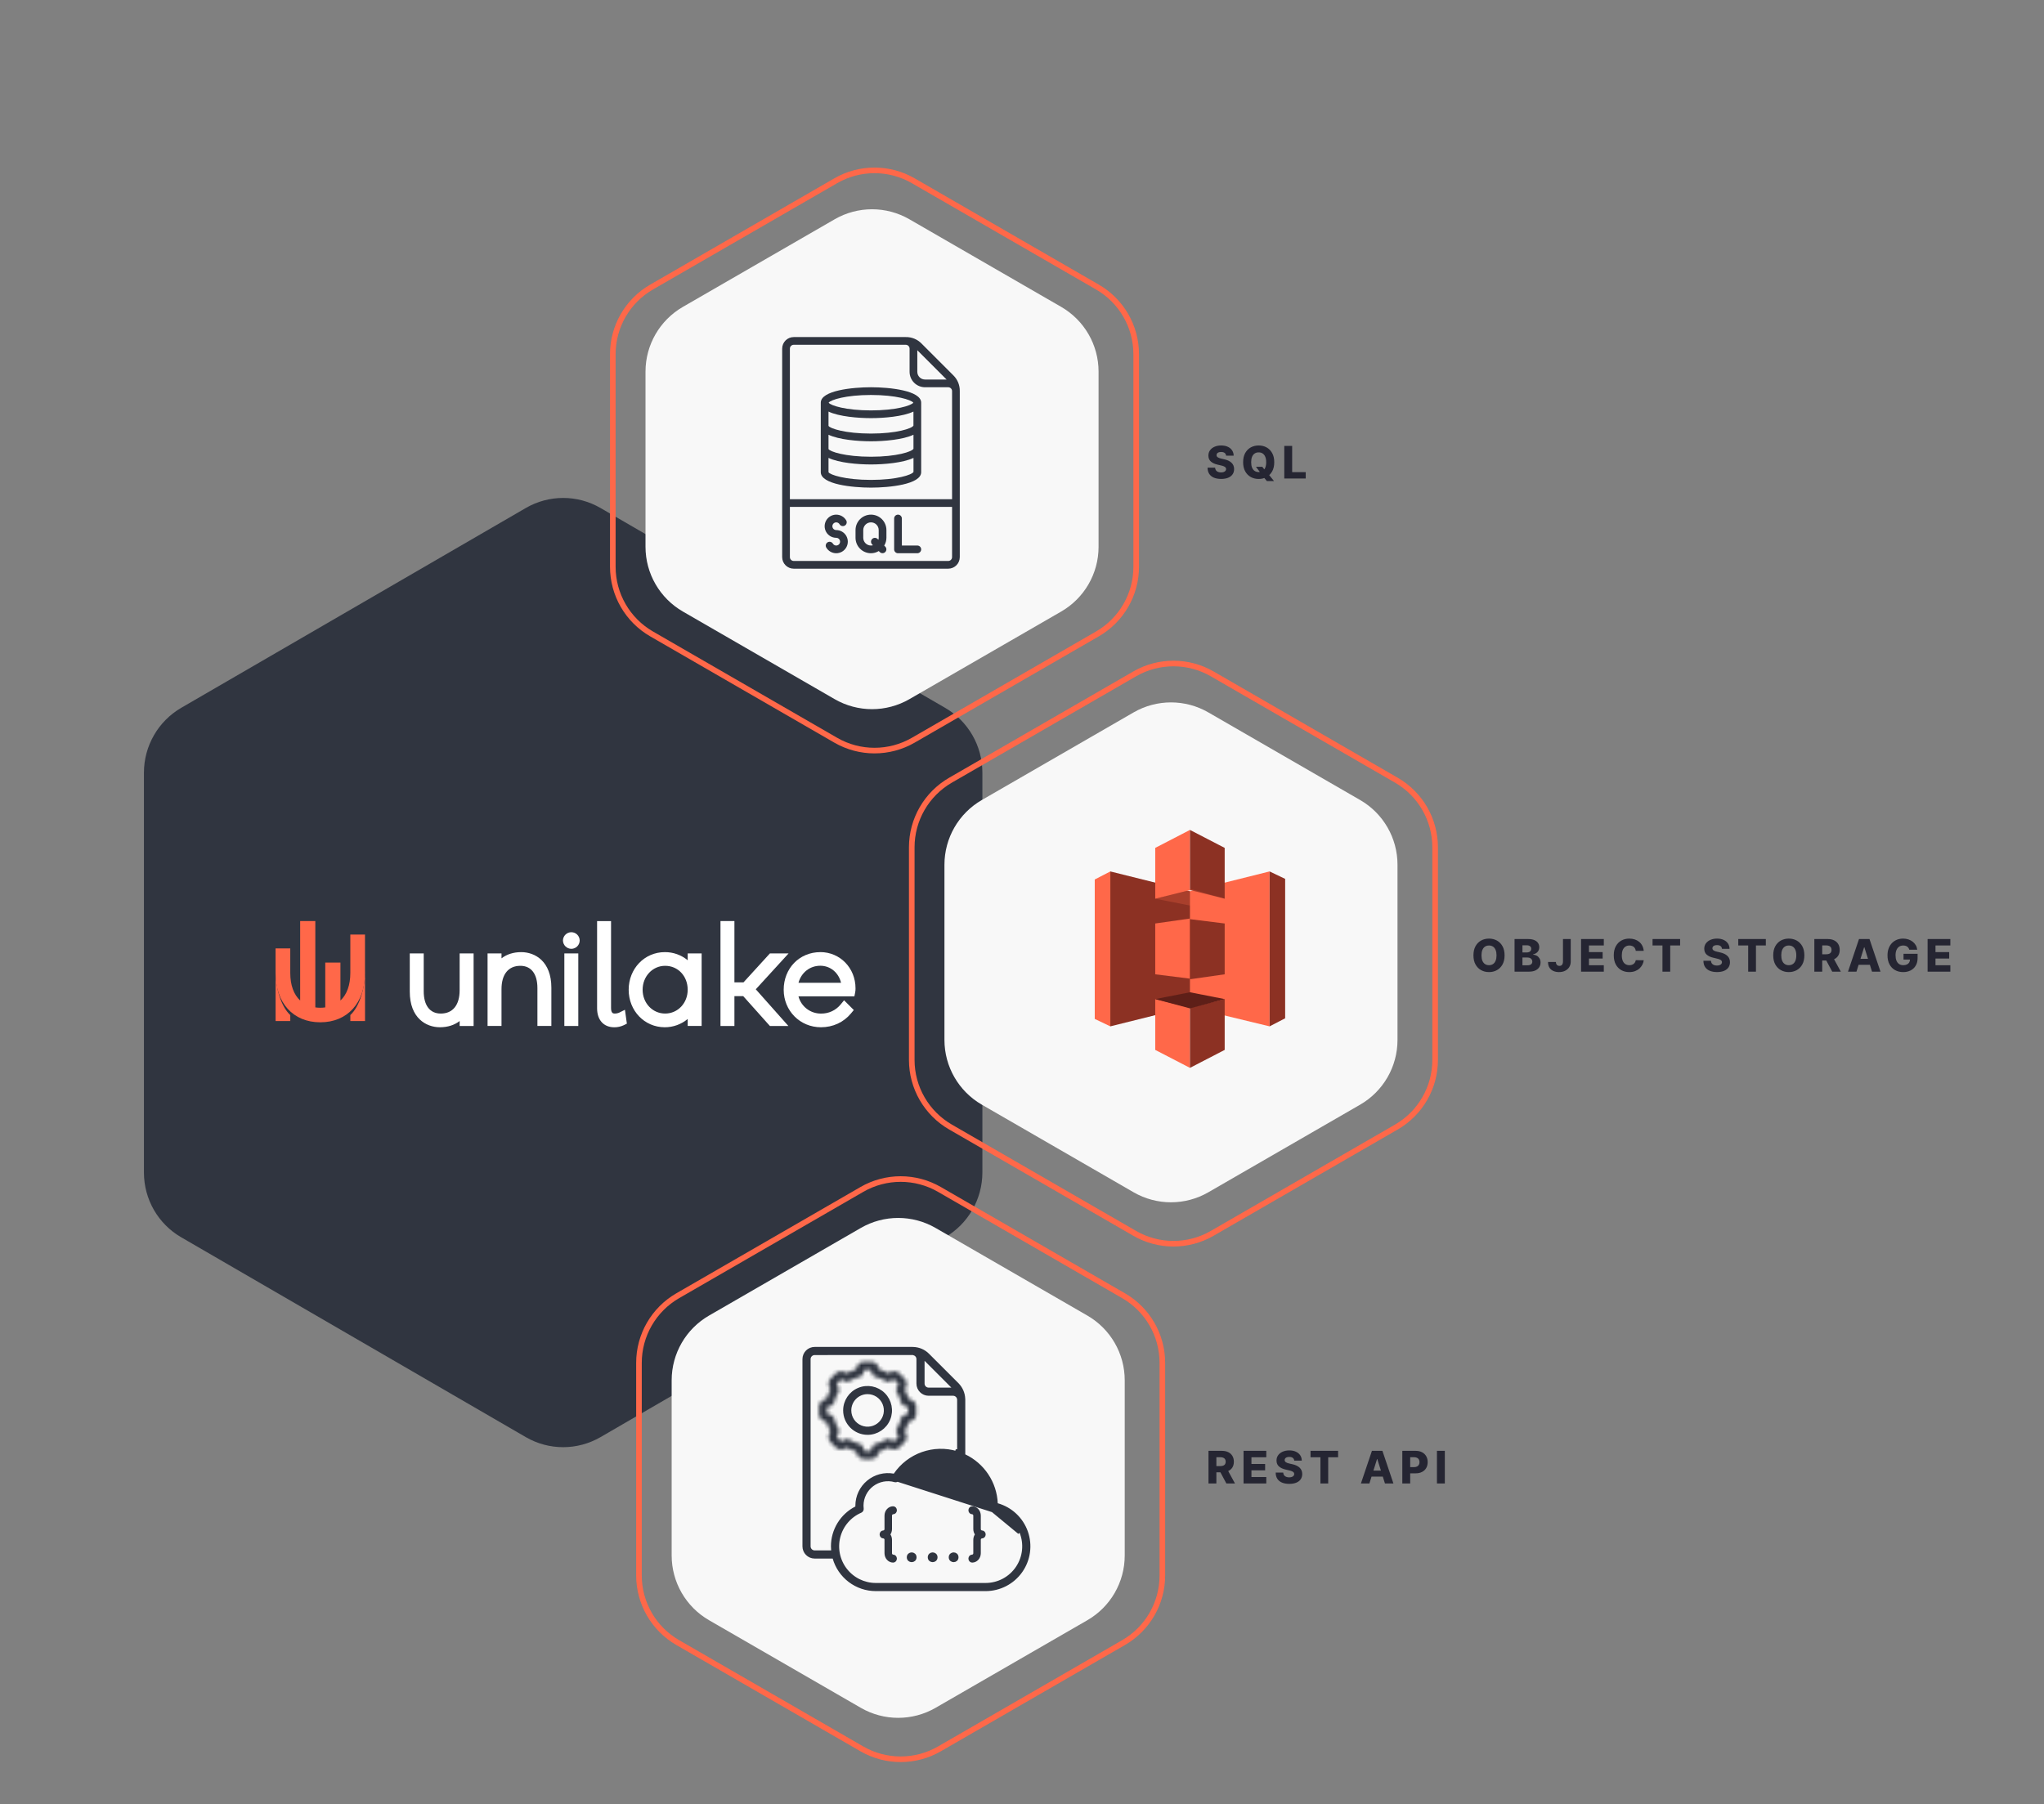
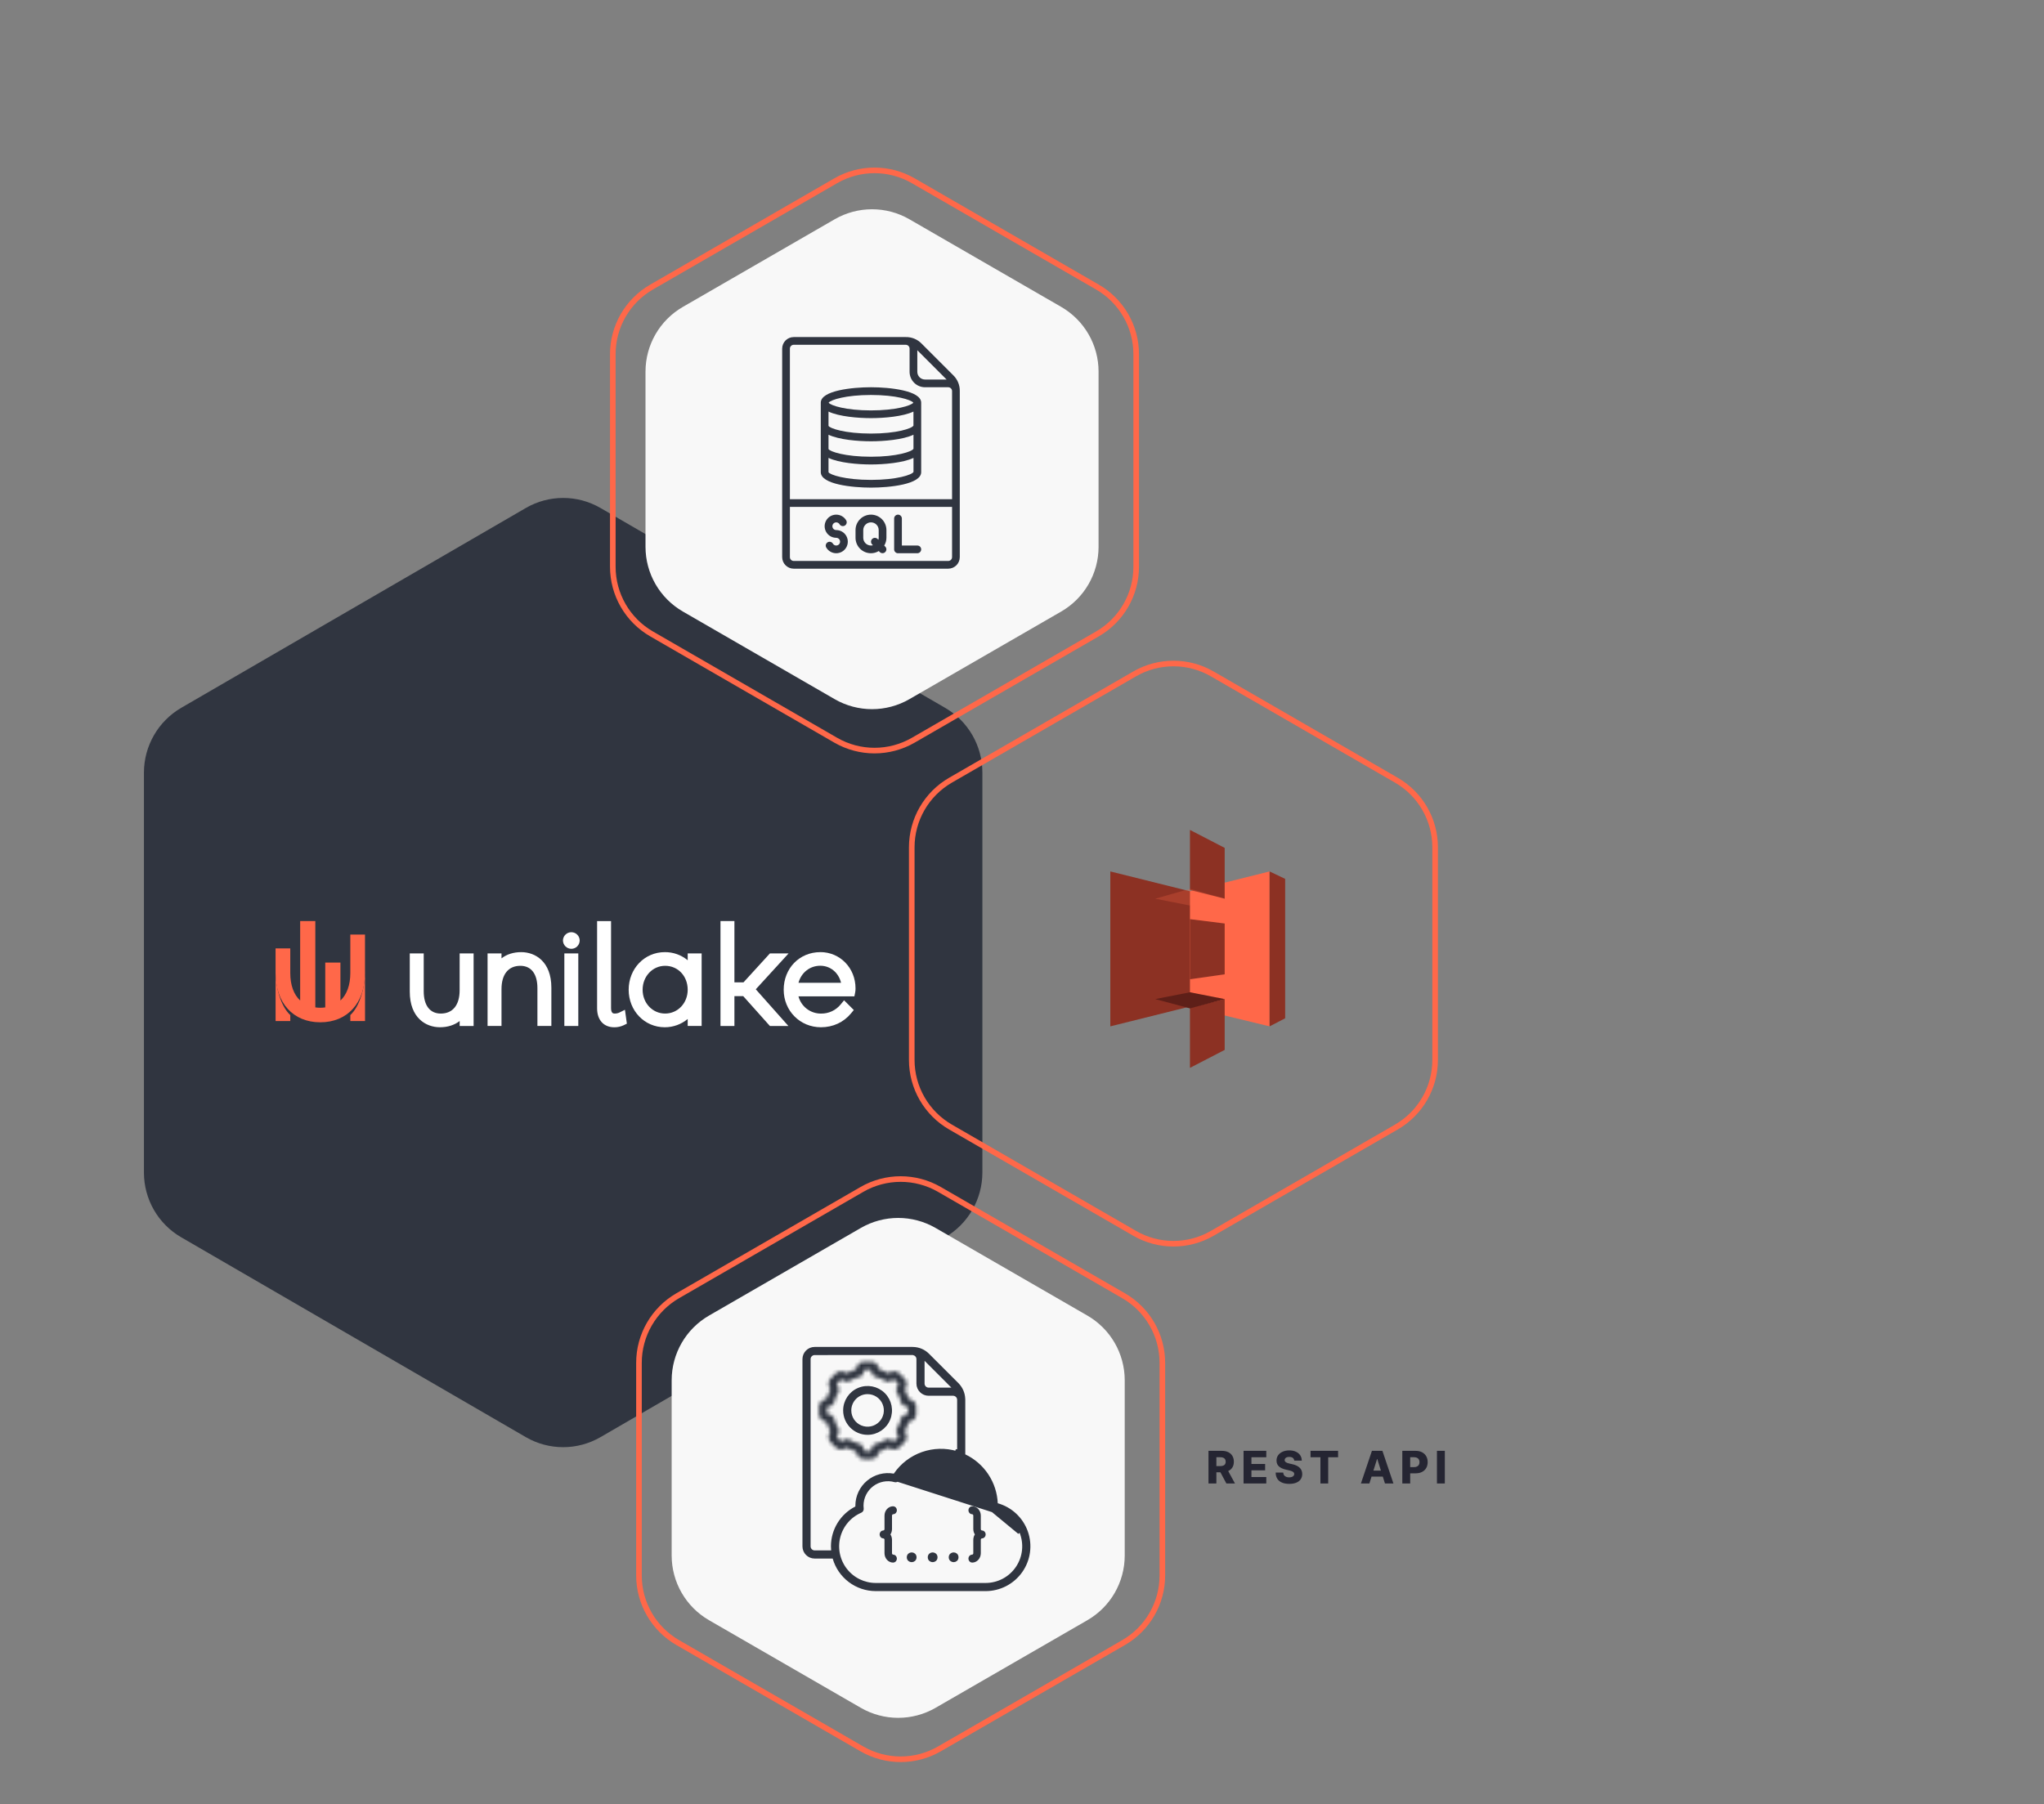
<svg xmlns="http://www.w3.org/2000/svg" width="547" height="483" viewBox="0 0 547 483" fill="none">
  <rect x="0" y="0" width="547" height="483" fill="#808080" stroke="none" />
  <g clip-path="url(#clip0_3720_22225)">
    <path d="M252.951 189.488C259.109 193.059 262.899 199.655 262.899 206.798L262.899 313.828C262.899 320.993 259.086 327.62 252.899 331.209L160.709 384.684C154.522 388.273 146.903 388.276 140.726 384.694L48.466 331.179C42.309 327.607 38.519 321.012 38.519 313.868L38.519 206.838C38.519 199.673 42.332 193.046 48.519 189.457L140.709 135.983C146.896 132.394 154.515 132.39 160.691 135.973L252.951 189.488Z" fill="#303540" />
    <path d="M123.002 265.073C123.002 269.035 121.163 271.308 117.957 271.308C115.052 271.308 113.392 269.135 113.392 265.345V255.208H109.661V265.448C109.661 272.479 113.997 274.973 117.726 274.973C119.801 274.973 121.592 274.398 123.009 273.309V274.633H126.743V255.208H123.009L123.002 265.073Z" fill="white" />
    <path d="M139.494 254.864C137.42 254.864 135.615 255.439 134.209 256.528V255.204H130.478V274.63H134.209V264.764C134.209 260.8 136.048 258.527 139.255 258.527C142.16 258.527 143.819 260.702 143.819 264.492V274.63H147.552V264.39C147.552 257.358 143.216 254.864 139.487 254.864" fill="white" />
    <path d="M154.759 255.208H151.027V274.633H154.759V255.208Z" fill="white" />
    <path d="M152.909 249.532C152.322 249.531 151.758 249.759 151.336 250.167C150.914 250.576 150.669 251.134 150.652 251.721C150.654 252.319 150.892 252.892 151.315 253.315C151.738 253.738 152.311 253.976 152.909 253.978C153.503 253.972 154.071 253.732 154.487 253.308C154.904 252.885 155.136 252.314 155.132 251.721C155.12 251.138 154.881 250.583 154.466 250.174C154.051 249.765 153.492 249.535 152.909 249.532Z" fill="white" />
    <path d="M165.608 271.107C165.275 271.238 164.921 271.306 164.563 271.308C164.175 271.308 163.525 271.308 163.525 269.829V246.552H159.791V269.905C159.791 273.038 161.555 274.982 164.392 274.982C165.266 274.989 166.13 274.8 166.92 274.428L167.758 274.008L167.244 270.293L165.608 271.107Z" fill="white" />
    <path d="M184.036 257.039C182.311 255.614 180.139 254.844 177.901 254.864C172.484 254.864 168.241 259.287 168.241 264.933C168.241 270.579 172.484 274.975 177.901 274.975C180.143 274.979 182.315 274.195 184.036 272.759V274.63H187.767V255.204H184.036V257.039ZM178.004 271.305C174.622 271.305 171.973 268.507 171.973 264.933C171.973 261.359 174.622 258.527 178.004 258.527C181.443 258.527 184.036 261.282 184.036 264.933C184.036 268.507 181.386 271.305 178.004 271.305Z" fill="white" />
    <path d="M211.036 255.207H206.038L198.973 262.952H196.54V246.544H192.809V274.632H196.54V266.649H198.898L206.032 274.632H210.981L202.257 264.812L211.036 255.207Z" fill="white" />
    <path d="M219.523 254.865C213.938 254.865 209.726 259.201 209.726 264.934C209.726 270.562 214.103 274.975 219.694 274.975C222.903 274.975 225.755 273.661 227.732 271.274L228.487 270.361L225.885 267.759L224.973 268.866C224.336 269.648 223.53 270.274 222.615 270.698C221.701 271.122 220.702 271.332 219.694 271.313C218.323 271.32 216.989 270.871 215.9 270.038C214.812 269.204 214.031 268.033 213.681 266.707H228.644L228.854 265.658C228.925 265.294 228.957 264.923 228.948 264.553C228.948 259.115 224.808 254.856 219.523 254.856M213.685 263.072C214.42 260.363 216.702 258.508 219.523 258.508C222.239 258.508 224.441 260.39 225.073 263.072H213.685Z" fill="white" />
    <path d="M73.752 259.959V273.307H77.684V271.71C75.174 269.407 73.75 264.373 73.75 259.95" fill="#FF6849" />
    <path d="M97.686 259.959V273.307H93.752V271.71C96.262 269.407 97.686 264.373 97.686 259.95" fill="#FF6849" />
    <path d="M93.751 250.168V260.451C93.751 263.708 92.811 266.229 91.104 267.822V257.655H87.042V269.657C86.601 269.721 86.157 269.753 85.711 269.755C85.267 269.753 84.823 269.721 84.383 269.657V246.544H80.328V267.822C78.621 266.225 77.68 263.714 77.68 260.451V253.869H73.746V260.451C73.746 268.466 78.443 273.646 85.711 273.646C92.98 273.646 97.679 268.466 97.679 260.451V250.168H93.751Z" fill="#FF6849" />
    <path d="M170.996 421.715C170.996 429.128 174.951 435.978 181.371 439.685L230.653 468.138C237.073 471.844 244.983 471.844 251.403 468.138L300.685 439.685C307.105 435.978 311.06 429.128 311.06 421.715L311.06 364.809C311.06 357.395 307.105 350.545 300.685 346.839L251.403 318.386C244.983 314.679 237.073 314.679 230.653 318.386L181.371 346.839C174.951 350.545 170.996 357.395 170.996 364.809L170.996 421.715Z" stroke="#FF6849" stroke-width="1.5" />
    <path d="M189.746 433.695C183.558 430.123 179.746 423.52 179.746 416.375L179.746 369.469C179.746 362.324 183.558 355.721 189.746 352.148L230.368 328.695C236.556 325.123 244.18 325.123 250.368 328.695L290.99 352.148C297.178 355.721 300.99 362.324 300.99 369.469L300.99 416.375C300.99 423.52 297.178 430.123 290.99 433.695L250.368 457.148C244.18 460.721 236.556 460.721 230.368 457.148L189.746 433.695Z" fill="#F8F8F8" />
    <path d="M265.71 404.315C265.136 404.2 264.755 403.651 264.85 403.072C264.85 399.247 263.175 395.611 260.264 393.127C257.354 390.643 253.501 389.557 249.722 390.16C245.943 390.763 242.616 392.989 240.622 396.254L265.71 404.315ZM265.71 404.315C268.912 404.966 271.58 407.172 272.821 410.192L265.71 404.315ZM266.513 402.41L266.529 402.771L266.877 402.869C270.466 403.879 273.341 406.571 274.586 410.084C275.832 413.6 275.294 417.5 273.143 420.546C270.992 423.592 267.496 425.403 263.767 425.405H234.356C231.86 425.401 229.43 424.583 227.438 423.076L227.438 423.076C225.447 421.571 224.001 419.455 223.318 417.055L223.215 416.691H222.837H218.014C216.485 416.691 215.246 415.452 215.246 413.923V363.812C215.246 362.283 216.485 361.044 218.014 361.044H244.159C244.256 361.044 244.34 361.046 244.418 361.054L244.434 361.056L244.451 361.056C245.883 361.105 247.246 361.701 248.257 362.717L248.258 362.718L256.144 370.603C256.144 370.604 256.144 370.604 256.144 370.604C257.156 371.621 257.75 372.98 257.809 374.412L257.809 374.424L257.81 374.436C257.817 374.514 257.821 374.583 257.821 374.65V389.303V389.619L258.107 389.754C260.525 390.903 262.586 392.686 264.065 394.915L264.066 394.915C265.547 397.145 266.394 399.735 266.513 402.41ZM254.601 371.937H255.808L254.955 371.084L247.78 363.909L246.927 363.056V364.263V370.347C246.927 371.226 247.638 371.937 248.517 371.937H254.601ZM256.643 388.079V374.705C256.643 374.285 256.476 373.879 256.178 373.581C255.879 373.282 255.474 373.115 255.053 373.115H248.517C246.988 373.115 245.749 371.876 245.749 370.347V363.811C245.749 363.39 245.581 362.984 245.283 362.686C245.106 362.509 244.892 362.379 244.658 362.301V362.21L244.158 362.21L218.014 362.221C218.014 362.221 218.014 362.221 218.014 362.221C217.137 362.221 216.426 362.933 216.426 363.811V413.922C216.426 414.798 217.138 415.51 218.014 415.51C218.014 415.51 218.014 415.51 218.014 415.51L222.428 415.512L222.976 415.512L222.926 414.966C222.893 414.615 222.872 414.269 222.872 413.922V413.921C222.869 411.805 223.454 409.731 224.56 407.925C225.665 406.122 227.248 404.659 229.135 403.698L229.408 403.558V403.252L229.408 403.028C229.408 403.028 229.408 403.028 229.408 403.028C229.413 400.593 230.496 398.285 232.368 396.725L232.368 396.725C234.239 395.165 236.706 394.516 239.103 394.951L239.422 395.009L239.605 394.742C241.371 392.161 243.909 390.207 246.856 389.163C249.802 388.118 253.005 388.037 256 388.931L256.142 388.454H256.143H256.643V388.452V388.079ZM240.196 395.993C240.057 396.219 239.786 396.325 239.533 396.253L239.531 396.253C237.41 395.659 235.134 396.091 233.378 397.421L233.378 397.421C231.625 398.751 230.592 400.826 230.586 403.027L230.586 403.033C230.589 403.307 230.605 403.582 230.638 403.859C230.666 404.114 230.523 404.361 230.284 404.463L230.282 404.464C227.36 405.727 225.187 408.268 224.392 411.352C223.598 414.432 224.275 417.709 226.222 420.226C228.171 422.745 231.171 424.221 234.353 424.227H234.354L263.327 424.224L263.327 424.228L263.768 424.227C267.202 424.222 270.409 422.507 272.317 419.652C274.228 416.796 274.59 413.179 273.283 410.002C271.979 406.828 269.175 404.509 265.81 403.825L265.808 403.825C265.498 403.763 265.292 403.466 265.343 403.152L265.35 403.112V403.072C265.35 399.101 263.611 395.326 260.589 392.747C257.567 390.167 253.567 389.041 249.643 389.666C245.72 390.292 242.266 392.603 240.196 395.993Z" fill="#303540" stroke="#303540" />
    <mask id="path-16-inside-1_3720_22225" fill="white">
      <path d="M220.326 380.318L221.217 380.671C221.449 381.505 221.783 382.31 222.207 383.068L221.817 383.969C221.566 384.613 221.679 385.34 222.108 385.879C222.644 386.512 223.236 387.099 223.872 387.633C224.416 388.044 225.136 388.136 225.764 387.876L226.634 387.498H226.637C227.393 387.922 228.197 388.253 229.032 388.488L229.387 389.385C229.65 390.028 230.247 390.475 230.939 390.544C231.281 390.574 231.723 390.602 232.216 390.602C232.611 390.605 233.01 390.585 233.405 390.541C234.097 390.472 234.695 390.025 234.955 389.382L235.308 388.491V388.488C236.142 388.256 236.947 387.922 237.705 387.498L238.604 387.886H238.601C239.245 388.141 239.977 388.031 240.516 387.597C241.149 387.061 241.737 386.469 242.27 385.833C242.681 385.292 242.773 384.572 242.513 383.941L242.135 383.071C242.559 382.315 242.893 381.511 243.125 380.673L244.022 380.318V380.321C244.665 380.058 245.112 379.463 245.178 378.771C245.26 377.951 245.26 377.124 245.178 376.305C245.109 375.613 244.662 375.015 244.019 374.755L243.128 374.4L243.125 374.403C242.891 373.565 242.559 372.761 242.135 372.005L242.523 371.109C242.776 370.465 242.666 369.733 242.234 369.194C241.698 368.556 241.111 367.966 240.478 367.427C239.934 367.021 239.214 366.929 238.586 367.187L237.715 367.565C236.96 367.141 236.153 366.809 235.318 366.574L234.963 365.681H234.966C234.7 365.035 234.1 364.588 233.406 364.519C232.586 364.443 231.761 364.443 230.939 364.519C230.247 364.591 229.652 365.037 229.392 365.683L229.037 366.574C228.202 366.809 227.398 367.141 226.64 367.565L225.738 367.174H225.741C225.097 366.927 224.37 367.037 223.828 367.465C223.195 368.004 222.608 368.597 222.072 369.232C221.666 369.776 221.574 370.496 221.832 371.124L222.21 371.995C221.786 372.75 221.454 373.557 221.219 374.392L220.326 374.747C219.68 375.01 219.235 375.605 219.164 376.297C219.085 377.119 219.085 377.944 219.164 378.763C219.233 379.458 219.68 380.055 220.326 380.318ZM221.314 376.7L222.539 376.215C222.874 376.082 223.121 375.794 223.2 375.442C223.42 374.453 223.808 373.511 224.347 372.656C224.541 372.352 224.571 371.972 224.428 371.642L223.905 370.435C224.27 370.021 224.661 369.628 225.074 369.263L226.285 369.786H226.282C226.614 369.929 226.994 369.899 227.298 369.707C228.154 369.166 229.096 368.778 230.084 368.558C230.434 368.479 230.725 368.231 230.857 367.897L231.343 366.671C231.897 366.625 232.453 366.625 233.007 366.671L233.49 367.894H233.492C233.625 368.229 233.914 368.476 234.266 368.556C235.254 368.775 236.196 369.163 237.052 369.704C237.355 369.896 237.733 369.927 238.065 369.784L239.275 369.26C239.689 369.625 240.08 370.019 240.445 370.432L239.921 371.64C239.778 371.972 239.809 372.35 240.003 372.656C240.542 373.511 240.93 374.451 241.149 375.439C241.229 375.791 241.476 376.082 241.813 376.215L243.039 376.7C243.082 377.254 243.082 377.811 243.039 378.365L241.816 378.848H241.813C241.479 378.98 241.231 379.271 241.152 379.624C240.932 380.609 240.544 381.551 240.003 382.407C239.812 382.71 239.781 383.091 239.924 383.42L240.447 384.631C240.082 385.047 239.692 385.437 239.278 385.802L238.068 385.279V385.277C237.736 385.136 237.358 385.164 237.054 385.358C236.199 385.899 235.257 386.288 234.269 386.507C233.916 386.586 233.628 386.834 233.495 387.168L233.01 388.394C232.456 388.44 231.899 388.44 231.345 388.394L230.86 387.171C230.727 386.836 230.436 386.586 230.086 386.51C229.098 386.29 228.156 385.899 227.301 385.361C226.997 385.169 226.617 385.139 226.285 385.279L225.077 385.802C224.663 385.44 224.273 385.049 223.908 384.636L224.431 383.425V383.423C224.571 383.093 224.543 382.713 224.349 382.409C223.811 381.554 223.42 380.612 223.2 379.624C223.124 379.274 222.874 378.983 222.539 378.85L221.314 378.365C221.27 377.811 221.27 377.254 221.314 376.7Z" />
    </mask>
    <path d="M220.326 380.318L221.217 380.671C221.449 381.505 221.783 382.31 222.207 383.068L221.817 383.969C221.566 384.613 221.679 385.34 222.108 385.879C222.644 386.512 223.236 387.099 223.872 387.633C224.416 388.044 225.136 388.136 225.764 387.876L226.634 387.498H226.637C227.393 387.922 228.197 388.253 229.032 388.488L229.387 389.385C229.65 390.028 230.247 390.475 230.939 390.544C231.281 390.574 231.723 390.602 232.216 390.602C232.611 390.605 233.01 390.585 233.405 390.541C234.097 390.472 234.695 390.025 234.955 389.382L235.308 388.491V388.488C236.142 388.256 236.947 387.922 237.705 387.498L238.604 387.886H238.601C239.245 388.141 239.977 388.031 240.516 387.597C241.149 387.061 241.737 386.469 242.27 385.833C242.681 385.292 242.773 384.572 242.513 383.941L242.135 383.071C242.559 382.315 242.893 381.511 243.125 380.673L244.022 380.318V380.321C244.665 380.058 245.112 379.463 245.178 378.771C245.26 377.951 245.26 377.124 245.178 376.305C245.109 375.613 244.662 375.015 244.019 374.755L243.128 374.4L243.125 374.403C242.891 373.565 242.559 372.761 242.135 372.005L242.523 371.109C242.776 370.465 242.666 369.733 242.234 369.194C241.698 368.556 241.111 367.966 240.478 367.427C239.934 367.021 239.214 366.929 238.586 367.187L237.715 367.565C236.96 367.141 236.153 366.809 235.318 366.574L234.963 365.681H234.966C234.7 365.035 234.1 364.588 233.406 364.519C232.586 364.443 231.761 364.443 230.939 364.519C230.247 364.591 229.652 365.037 229.392 365.683L229.037 366.574C228.202 366.809 227.398 367.141 226.64 367.565L225.738 367.174H225.741C225.097 366.927 224.37 367.037 223.828 367.465C223.195 368.004 222.608 368.597 222.072 369.232C221.666 369.776 221.574 370.496 221.832 371.124L222.21 371.995C221.786 372.75 221.454 373.557 221.219 374.392L220.326 374.747C219.68 375.01 219.235 375.605 219.164 376.297C219.085 377.119 219.085 377.944 219.164 378.763C219.233 379.458 219.68 380.055 220.326 380.318ZM221.314 376.7L222.539 376.215C222.874 376.082 223.121 375.794 223.2 375.442C223.42 374.453 223.808 373.511 224.347 372.656C224.541 372.352 224.571 371.972 224.428 371.642L223.905 370.435C224.27 370.021 224.661 369.628 225.074 369.263L226.285 369.786H226.282C226.614 369.929 226.994 369.899 227.298 369.707C228.154 369.166 229.096 368.778 230.084 368.558C230.434 368.479 230.725 368.231 230.857 367.897L231.343 366.671C231.897 366.625 232.453 366.625 233.007 366.671L233.49 367.894H233.492C233.625 368.229 233.914 368.476 234.266 368.556C235.254 368.775 236.196 369.163 237.052 369.704C237.355 369.896 237.733 369.927 238.065 369.784L239.275 369.26C239.689 369.625 240.08 370.019 240.445 370.432L239.921 371.64C239.778 371.972 239.809 372.35 240.003 372.656C240.542 373.511 240.93 374.451 241.149 375.439C241.229 375.791 241.476 376.082 241.813 376.215L243.039 376.7C243.082 377.254 243.082 377.811 243.039 378.365L241.816 378.848H241.813C241.479 378.98 241.231 379.271 241.152 379.624C240.932 380.609 240.544 381.551 240.003 382.407C239.812 382.71 239.781 383.091 239.924 383.42L240.447 384.631C240.082 385.047 239.692 385.437 239.278 385.802L238.068 385.279V385.277C237.736 385.136 237.358 385.164 237.054 385.358C236.199 385.899 235.257 386.288 234.269 386.507C233.916 386.586 233.628 386.834 233.495 387.168L233.01 388.394C232.456 388.44 231.899 388.44 231.345 388.394L230.86 387.171C230.727 386.836 230.436 386.586 230.086 386.51C229.098 386.29 228.156 385.899 227.301 385.361C226.997 385.169 226.617 385.139 226.285 385.279L225.077 385.802C224.663 385.44 224.273 385.049 223.908 384.636L224.431 383.425V383.423C224.571 383.093 224.543 382.713 224.349 382.409C223.811 381.554 223.42 380.612 223.2 379.624C223.124 379.274 222.874 378.983 222.539 378.85L221.314 378.365C221.27 377.811 221.27 377.254 221.314 376.7Z" fill="#303540" stroke="#303540" stroke-width="2" mask="url(#path-16-inside-1_3720_22225)" />
    <path d="M230.315 382.024C232.131 382.778 234.22 382.362 235.609 380.97C236.998 379.581 237.413 377.492 236.662 375.679C235.91 373.864 234.14 372.68 232.174 372.68C229.492 372.68 227.318 374.854 227.318 377.538C227.318 379.501 228.499 381.272 230.315 382.024ZM230.315 382.024C230.315 382.024 230.315 382.023 230.315 382.023L230.506 381.562L230.315 382.024C230.315 382.024 230.315 382.024 230.315 382.024ZM237.75 379.846L237.75 379.846C236.816 382.103 234.616 383.574 232.174 383.574C228.842 383.569 226.143 380.869 226.138 377.538C226.138 375.095 227.609 372.896 229.865 371.962L229.866 371.962C232.119 371.026 234.715 371.542 236.444 373.268C238.17 374.996 238.686 377.592 237.75 379.846Z" fill="#303540" stroke="#303540" />
    <path d="M236.4 411.453C236.573 411.453 236.74 411.529 236.863 411.664C236.985 411.798 237.054 411.98 237.054 412.171V415.767C237.054 416.958 237.932 417.923 239.015 417.923C239.375 417.923 239.668 417.601 239.668 417.204C239.668 416.806 239.375 416.484 239.015 416.484C238.654 416.484 238.361 416.162 238.361 415.766V412.171C238.361 411.64 238.183 411.128 237.86 410.733C238.183 410.339 238.361 409.827 238.361 409.296V405.701C238.361 405.305 238.654 404.983 239.015 404.983C239.375 404.983 239.668 404.661 239.668 404.263C239.668 403.866 239.375 403.544 239.015 403.544C237.932 403.544 237.054 404.509 237.054 405.7V409.296C237.054 409.487 236.985 409.669 236.863 409.803C236.74 409.938 236.573 410.014 236.4 410.014C236.039 410.014 235.746 410.336 235.746 410.733C235.746 411.131 236.039 411.453 236.4 411.453Z" fill="#303540" stroke="#303540" stroke-width="0.7" />
    <path d="M260.817 415.766C260.817 415.957 260.749 416.139 260.626 416.274C260.503 416.408 260.336 416.484 260.163 416.484C259.803 416.484 259.511 416.806 259.511 417.204C259.511 417.601 259.803 417.923 260.163 417.923C261.246 417.923 262.124 416.958 262.124 415.767V412.171C262.124 411.775 262.417 411.453 262.778 411.453C263.14 411.453 263.432 411.131 263.432 410.733C263.432 410.336 263.14 410.014 262.778 410.014C262.417 410.014 262.124 409.692 262.124 409.296V405.7C262.124 404.509 261.246 403.544 260.163 403.544C259.803 403.544 259.511 403.866 259.511 404.263C259.511 404.661 259.803 404.983 260.163 404.983C260.336 404.983 260.503 405.059 260.626 405.193C260.749 405.328 260.817 405.51 260.817 405.7V409.296C260.817 409.827 260.995 410.339 261.318 410.733C260.995 411.128 260.817 411.64 260.817 412.171V415.766Z" fill="#303540" stroke="#303540" stroke-width="0.7" />
    <circle cx="243.975" cy="416.851" r="0.807" fill="#303540" stroke="#303540" />
    <circle cx="249.589" cy="416.851" r="0.807" fill="#303540" stroke="#303540" />
    <circle cx="255.204" cy="416.851" r="0.807" fill="#303540" stroke="#303540" />
    <path d="M243.996 283.715C243.996 291.128 247.951 297.978 254.371 301.685L303.653 330.138C310.073 333.844 317.983 333.844 324.403 330.138L373.685 301.685C380.105 297.978 384.06 291.128 384.06 283.715L384.06 226.809C384.06 219.395 380.105 212.545 373.685 208.839L324.403 180.386C317.983 176.679 310.073 176.679 303.653 180.386L254.371 208.839C247.951 212.545 243.996 219.395 243.996 226.809L243.996 283.715Z" stroke="#FF6849" stroke-width="1.5" />
-     <path d="M262.746 295.695C256.558 292.123 252.746 285.52 252.746 278.375L252.746 231.469C252.746 224.324 256.558 217.721 262.746 214.148L303.368 190.695C309.556 187.123 317.18 187.123 323.368 190.695L363.99 214.148C370.178 217.721 373.99 224.324 373.99 231.469L373.99 278.375C373.99 285.52 370.178 292.123 363.99 295.695L323.368 319.148C317.18 322.721 309.556 322.721 303.368 319.148L262.746 295.695Z" fill="#F8F8F8" />
    <path d="M317.806 238.739L339.758 233.265L339.758 274.733L317.806 269.425L317.806 238.739Z" fill="#FF6849" />
    <path d="M318.447 238.573L297.135 233.265L297.135 274.733L318.447 269.425L318.447 238.573Z" fill="#8C3123" />
-     <path d="M318.447 285.846L318.447 269.757L309.153 267.435L309.153 281.036L318.447 285.846ZM297.135 274.733L297.135 233.265L292.969 235.421L292.969 272.742L297.135 274.733ZM318.447 261.961L318.447 245.871L309.153 247.198L309.153 260.8L318.447 261.961ZM309.153 240.563L318.447 238.241L318.447 222.152L309.153 226.962L309.153 240.563Z" fill="#FF6849" />
    <path d="M318.447 222.152L318.447 238.241L327.74 240.563L327.74 226.962L318.447 222.152ZM339.758 233.265L339.758 274.733L343.924 272.576L343.924 235.256L339.758 233.265ZM318.447 246.037L318.447 262.127L327.74 260.8L327.74 247.198L318.447 246.037ZM327.74 267.434L318.447 269.757L318.447 285.846L327.74 281.036L327.74 267.434Z" fill="#8C3123" />
    <path d="M309.153 267.434L318.447 265.61L327.74 267.434L318.447 269.923L309.153 267.434Z" fill="#5E1F18" />
    <path d="M309.153 240.563L318.447 242.388L327.74 240.563L318.447 237.91L309.153 240.563Z" fill="#FF6849" fill-opacity="0.25" />
    <path d="M163.996 151.715C163.996 159.128 167.951 165.978 174.371 169.685L223.653 198.138C230.073 201.844 237.983 201.844 244.403 198.138L293.685 169.685C300.105 165.978 304.06 159.128 304.06 151.715L304.06 94.809C304.06 87.395 300.105 80.545 293.685 76.839L244.403 48.386C237.983 44.679 230.073 44.679 223.653 48.386L174.371 76.839C167.951 80.545 163.996 87.395 163.996 94.809L163.996 151.715Z" stroke="#FF6849" stroke-width="1.5" />
    <path d="M182.746 163.695C176.558 160.123 172.746 153.52 172.746 146.375L172.746 99.469C172.746 92.324 176.558 85.721 182.746 82.148L223.368 58.695C229.556 55.123 237.18 55.123 243.368 58.695L283.99 82.148C290.178 85.721 293.99 92.324 293.99 99.469L293.99 146.375C293.99 153.52 290.178 160.123 283.99 163.695L243.368 187.148C237.18 190.721 229.556 190.721 223.368 187.148L182.746 163.695Z" fill="#F8F8F8" />
    <path d="M233.084 130.525C238.073 130.525 246.518 129.653 246.518 126.391V107.791C246.518 104.529 238.073 103.657 233.084 103.657C228.095 103.657 219.65 104.529 219.65 107.791V126.391C219.65 129.653 228.095 130.525 233.084 130.525ZM233.084 128.459C226.187 128.459 222.072 127.086 221.719 126.393V122.569C224.538 123.911 229.636 124.325 233.084 124.325C236.533 124.325 241.643 123.906 244.462 122.569V126.32C244.097 127.086 239.982 128.459 233.084 128.459ZM233.084 105.725C239.766 105.725 243.837 107.014 244.418 107.791C243.837 108.571 239.768 109.857 233.084 109.857C226.4 109.857 222.331 108.568 221.75 107.791C222.332 107.014 226.403 105.725 233.084 105.725ZM221.719 110.169C224.538 111.511 229.636 111.925 233.084 111.925C236.533 111.925 241.633 111.511 244.45 110.169V113.928C244.048 114.698 239.943 116.057 233.084 116.057C226.187 116.057 222.072 114.684 221.719 113.991V110.169ZM221.719 116.369C224.538 117.711 229.636 118.125 233.084 118.125C236.533 118.125 241.638 117.706 244.457 116.369V120.123C244.075 120.893 239.965 122.259 233.084 122.259C226.187 122.259 222.072 120.886 221.719 120.193V116.369Z" fill="#303540" />
    <path d="M212.419 152.223H253.75C255.462 152.223 256.85 150.836 256.85 149.123V104.69C256.884 103.094 256.249 101.556 255.101 100.447L246.628 91.973C245.518 90.825 243.98 90.191 242.384 90.225H212.419C210.707 90.225 209.319 91.612 209.319 93.325V149.123C209.319 150.836 210.707 152.223 212.419 152.223ZM253.753 150.158H212.419C211.848 150.158 211.385 149.695 211.385 149.123V135.69H254.784V149.123C254.784 149.397 254.675 149.661 254.482 149.855C254.288 150.049 254.024 150.158 253.75 150.158L253.753 150.158ZM253.324 101.593L247.55 101.59C246.41 101.59 245.485 100.665 245.485 99.525V93.753L253.324 101.593ZM212.419 92.29H242.384C242.658 92.29 242.922 92.4 243.116 92.593C243.309 92.787 243.418 93.051 243.418 93.325V99.525C243.418 100.622 243.852 101.673 244.629 102.448C245.404 103.223 246.455 103.659 247.55 103.659H253.75C254.024 103.659 254.287 103.768 254.481 103.961C254.675 104.155 254.784 104.417 254.784 104.69V133.624H211.385V93.325C211.385 92.753 211.848 92.29 212.419 92.29Z" fill="#303540" />
    <path d="M245.484 146.024H241.35V138.79C241.35 138.221 240.887 137.759 240.318 137.759C239.747 137.759 239.284 138.221 239.284 138.79V147.058C239.284 147.332 239.393 147.594 239.587 147.787C239.781 147.981 240.045 148.09 240.318 148.09H245.484C246.056 148.09 246.518 147.628 246.518 147.058C246.518 146.487 246.056 146.024 245.484 146.024Z" fill="#303540" />
    <path d="M223.784 141.89C223.416 141.89 223.075 141.694 222.891 141.374C222.707 141.055 222.707 140.66 222.891 140.34C223.075 140.02 223.416 139.824 223.787 139.824C224.155 139.824 224.496 140.021 224.681 140.34C224.974 140.815 225.591 140.972 226.076 140.691C226.56 140.413 226.734 139.8 226.468 139.309C225.916 138.349 224.891 137.759 223.784 137.759C222.678 137.759 221.653 138.349 221.099 139.309C220.547 140.268 220.547 141.449 221.099 142.408C221.653 143.368 222.678 143.958 223.784 143.958C224.153 143.958 224.494 144.155 224.678 144.474C224.862 144.794 224.862 145.189 224.678 145.508C224.494 145.828 224.153 146.024 223.782 146.024C223.414 146.024 223.072 145.828 222.888 145.508C222.595 145.034 221.978 144.876 221.493 145.157C221.009 145.436 220.835 146.048 221.101 146.54C221.653 147.499 222.678 148.09 223.784 148.09C224.891 148.09 225.916 147.499 226.47 146.54C227.022 145.581 227.022 144.399 226.47 143.44C225.916 142.481 224.891 141.89 223.784 141.89Z" fill="#303540" />
    <path d="M233.084 137.759C230.8 137.759 228.95 139.609 228.95 141.89V143.958C228.95 145.053 229.386 146.104 230.161 146.879C230.936 147.657 231.987 148.09 233.084 148.09C233.82 148.088 234.54 147.884 235.169 147.504L235.453 147.787C235.86 148.18 236.504 148.175 236.901 147.775C237.301 147.378 237.305 146.731 236.916 146.327L236.632 146.044C237.012 145.414 237.213 144.692 237.218 143.958V141.89C237.218 140.796 236.782 139.744 236.007 138.969C235.232 138.192 234.181 137.759 233.084 137.759ZM234.847 144.261C234.443 143.869 233.799 143.873 233.399 144.273C233.002 144.67 232.995 145.317 233.387 145.721L233.612 145.947C233.44 145.995 233.264 146.022 233.084 146.024C231.944 146.024 231.019 145.099 231.019 143.958V141.89C231.019 140.749 231.944 139.824 233.084 139.824C234.225 139.824 235.15 140.749 235.15 141.89V143.958C235.148 144.135 235.123 144.314 235.073 144.486L234.847 144.261Z" fill="#303540" />
-     <path d="M402.644 255.725C402.644 256.685 402.459 257.499 402.09 258.167C401.721 258.834 401.221 259.341 400.59 259.688C399.962 260.035 399.257 260.208 398.476 260.208C397.692 260.208 396.986 260.033 396.358 259.684C395.73 259.334 395.232 258.827 394.863 258.162C394.496 257.495 394.313 256.682 394.313 255.725C394.313 254.765 394.496 253.951 394.863 253.283C395.232 252.616 395.73 252.109 396.358 251.762C396.986 251.415 397.692 251.242 398.476 251.242C399.257 251.242 399.962 251.415 400.59 251.762C401.221 252.109 401.721 252.616 402.09 253.283C402.459 253.951 402.644 254.765 402.644 255.725ZM400.488 255.725C400.488 255.157 400.407 254.677 400.245 254.285C400.086 253.893 399.855 253.596 399.554 253.394C399.256 253.192 398.897 253.091 398.476 253.091C398.059 253.091 397.699 253.192 397.398 253.394C397.097 253.596 396.865 253.893 396.703 254.285C396.544 254.677 396.465 255.157 396.465 255.725C396.465 256.293 396.544 256.773 396.703 257.165C396.865 257.557 397.097 257.854 397.398 258.056C397.699 258.258 398.059 258.359 398.476 258.359C398.897 258.359 399.256 258.258 399.554 258.056C399.855 257.854 400.086 257.557 400.245 257.165C400.407 256.773 400.488 256.293 400.488 255.725ZM405.315 260.089V251.361H408.955C409.608 251.361 410.155 251.454 410.595 251.638C411.038 251.823 411.371 252.082 411.592 252.414C411.817 252.746 411.929 253.131 411.929 253.569C411.929 253.901 411.859 254.198 411.72 254.459C411.581 254.718 411.389 254.932 411.145 255.103C410.901 255.273 410.618 255.393 410.297 255.461V255.546C410.649 255.563 410.974 255.658 411.273 255.832C411.574 256.005 411.815 256.246 411.997 256.556C412.179 256.863 412.27 257.226 412.27 257.647C412.27 258.116 412.151 258.535 411.912 258.904C411.673 259.27 411.328 259.56 410.876 259.773C410.425 259.984 409.876 260.089 409.232 260.089H405.315ZM407.425 258.388H408.729C409.186 258.388 409.523 258.302 409.739 258.128C409.957 257.955 410.067 257.714 410.067 257.404C410.067 257.18 410.014 256.986 409.909 256.824C409.804 256.66 409.655 256.533 409.462 256.445C409.268 256.354 409.037 256.309 408.767 256.309H407.425V258.388ZM407.425 254.949H408.592C408.822 254.949 409.027 254.911 409.206 254.834C409.385 254.758 409.524 254.647 409.624 254.502C409.726 254.357 409.777 254.182 409.777 253.978C409.777 253.685 409.673 253.455 409.466 253.287C409.259 253.12 408.979 253.036 408.626 253.036H407.425V254.949ZM418.27 251.361H420.349V257.395C420.346 257.961 420.211 258.455 419.944 258.878C419.677 259.299 419.308 259.626 418.836 259.859C418.368 260.091 417.825 260.208 417.208 260.208C416.663 260.208 416.167 260.113 415.721 259.922C415.278 259.732 414.924 259.437 414.66 259.036C414.399 258.635 414.27 258.123 414.272 257.498H416.373C416.382 257.722 416.424 257.914 416.501 258.073C416.581 258.229 416.69 258.347 416.829 258.427C416.968 258.506 417.135 258.546 417.328 258.546C417.53 258.546 417.7 258.503 417.839 258.418C417.978 258.33 418.083 258.201 418.155 258.03C418.228 257.86 418.267 257.648 418.27 257.395V251.361ZM423.113 260.089V251.361H429.199V253.074H425.223V254.864H428.887V256.582H425.223V258.376H429.199V260.089H423.113ZM439.881 254.523H437.751C437.722 254.305 437.664 254.107 437.576 253.931C437.488 253.755 437.372 253.604 437.227 253.479C437.082 253.354 436.91 253.259 436.711 253.194C436.515 253.126 436.298 253.091 436.059 253.091C435.636 253.091 435.271 253.195 434.964 253.403C434.66 253.61 434.425 253.91 434.261 254.302C434.099 254.694 434.018 255.168 434.018 255.725C434.018 256.305 434.1 256.79 434.265 257.182C434.433 257.572 434.667 257.866 434.968 258.064C435.272 258.26 435.631 258.359 436.046 258.359C436.279 258.359 436.491 258.329 436.681 258.269C436.874 258.209 437.043 258.123 437.188 258.009C437.336 257.893 437.457 257.752 437.55 257.587C437.647 257.42 437.714 257.231 437.751 257.02L439.881 257.033C439.845 257.42 439.732 257.8 439.545 258.175C439.36 258.55 439.106 258.893 438.782 259.202C438.458 259.509 438.063 259.753 437.597 259.935C437.134 260.117 436.603 260.208 436.004 260.208C435.214 260.208 434.506 260.035 433.881 259.688C433.259 259.339 432.768 258.83 432.407 258.162C432.046 257.495 431.866 256.682 431.866 255.725C431.866 254.765 432.049 253.951 432.416 253.283C432.782 252.616 433.278 252.109 433.903 251.762C434.528 251.415 435.228 251.242 436.004 251.242C436.532 251.242 437.021 251.316 437.47 251.464C437.918 251.609 438.313 251.822 438.654 252.103C438.995 252.381 439.272 252.724 439.485 253.13C439.698 253.536 439.83 254.001 439.881 254.523ZM442.243 253.074V251.361H449.619V253.074H446.973V260.089H444.894V253.074H442.243ZM460.825 253.978C460.797 253.665 460.67 253.422 460.446 253.249C460.224 253.073 459.907 252.985 459.495 252.985C459.223 252.985 458.995 253.02 458.814 253.091C458.632 253.162 458.495 253.26 458.405 253.385C458.314 253.508 458.267 253.648 458.264 253.807C458.258 253.938 458.284 254.053 458.341 254.153C458.4 254.252 458.486 254.34 458.596 254.417C458.71 254.491 458.846 254.556 459.005 254.613C459.165 254.67 459.343 254.719 459.542 254.762L460.292 254.932C460.724 255.026 461.105 255.151 461.434 255.307C461.767 255.464 462.045 255.65 462.27 255.866C462.497 256.082 462.669 256.33 462.785 256.611C462.902 256.893 462.961 257.208 462.964 257.557C462.961 258.109 462.822 258.582 462.547 258.976C462.271 259.371 461.875 259.674 461.358 259.884C460.843 260.094 460.223 260.199 459.495 260.199C458.765 260.199 458.129 260.09 457.586 259.871C457.044 259.653 456.622 259.32 456.321 258.874C456.02 258.428 455.865 257.864 455.856 257.182H457.876C457.893 257.464 457.968 257.698 458.102 257.885C458.236 258.073 458.419 258.215 458.652 258.312C458.888 258.408 459.16 258.457 459.47 258.457C459.754 258.457 459.995 258.418 460.194 258.341C460.396 258.265 460.551 258.158 460.659 258.022C460.767 257.885 460.822 257.729 460.825 257.553C460.822 257.388 460.771 257.248 460.672 257.131C460.572 257.012 460.419 256.91 460.211 256.824C460.007 256.736 459.745 256.655 459.427 256.582L458.515 256.368C457.76 256.195 457.165 255.915 456.73 255.529C456.295 255.14 456.079 254.614 456.082 253.952C456.079 253.412 456.224 252.939 456.517 252.533C456.809 252.127 457.214 251.81 457.731 251.583C458.248 251.356 458.838 251.242 459.5 251.242C460.176 251.242 460.763 251.357 461.26 251.587C461.76 251.814 462.147 252.134 462.423 252.546C462.699 252.958 462.839 253.435 462.845 253.978H460.825ZM465.184 253.074V251.361H472.56V253.074H469.914V260.089H467.835V253.074H465.184ZM482.869 255.725C482.869 256.685 482.685 257.499 482.315 258.167C481.946 258.834 481.446 259.341 480.815 259.688C480.188 260.035 479.483 260.208 478.702 260.208C477.918 260.208 477.212 260.033 476.584 259.684C475.956 259.334 475.458 258.827 475.088 258.162C474.722 257.495 474.538 256.682 474.538 255.725C474.538 254.765 474.722 253.951 475.088 253.283C475.458 252.616 475.956 252.109 476.584 251.762C477.212 251.415 477.918 251.242 478.702 251.242C479.483 251.242 480.188 251.415 480.815 251.762C481.446 252.109 481.946 252.616 482.315 253.283C482.685 253.951 482.869 254.765 482.869 255.725ZM480.713 255.725C480.713 255.157 480.632 254.677 480.47 254.285C480.311 253.893 480.081 253.596 479.78 253.394C479.482 253.192 479.122 253.091 478.702 253.091C478.284 253.091 477.925 253.192 477.624 253.394C477.323 253.596 477.091 253.893 476.929 254.285C476.77 254.677 476.69 255.157 476.69 255.725C476.69 256.293 476.77 256.773 476.929 257.165C477.091 257.557 477.323 257.854 477.624 258.056C477.925 258.258 478.284 258.359 478.702 258.359C479.122 258.359 479.482 258.258 479.78 258.056C480.081 257.854 480.311 257.557 480.47 257.165C480.632 256.773 480.713 256.293 480.713 255.725ZM485.541 260.089V251.361H489.146C489.8 251.361 490.363 251.479 490.838 251.715C491.315 251.948 491.683 252.283 491.942 252.721C492.2 253.155 492.329 253.671 492.329 254.268C492.329 254.873 492.197 255.387 491.933 255.81C491.669 256.231 491.294 256.552 490.808 256.773C490.322 256.992 489.747 257.101 489.082 257.101H486.802V255.439H488.69C489.008 255.439 489.274 255.398 489.487 255.316C489.703 255.231 489.866 255.103 489.977 254.932C490.088 254.759 490.143 254.537 490.143 254.268C490.143 253.998 490.088 253.775 489.977 253.599C489.866 253.42 489.703 253.286 489.487 253.198C489.271 253.107 489.005 253.062 488.69 253.062H487.65V260.089H485.541ZM490.454 256.1L492.628 260.089H490.326L488.196 256.1H490.454ZM496.814 260.089H494.547L497.492 251.361H500.3L503.244 260.089H500.977L498.928 253.56H498.86L496.814 260.089ZM496.512 256.654H501.25V258.256H496.512V256.654ZM510.941 254.212C510.893 254.033 510.822 253.876 510.728 253.739C510.634 253.6 510.519 253.482 510.383 253.385C510.247 253.289 510.09 253.216 509.914 253.168C509.738 253.117 509.545 253.091 509.335 253.091C508.911 253.091 508.545 253.194 508.235 253.398C507.928 253.603 507.691 253.901 507.524 254.293C507.356 254.682 507.272 255.155 507.272 255.712C507.272 256.272 507.353 256.749 507.515 257.144C507.677 257.539 507.911 257.84 508.218 258.047C508.525 258.255 508.897 258.359 509.335 258.359C509.721 258.359 510.048 258.296 510.315 258.171C510.585 258.043 510.789 257.863 510.928 257.63C511.068 257.397 511.137 257.123 511.137 256.807L511.529 256.854H509.407V255.316H513.17V256.471C513.17 257.252 513.004 257.921 512.671 258.478C512.342 259.035 511.887 259.462 511.308 259.76C510.731 260.059 510.068 260.208 509.318 260.208C508.485 260.208 507.754 260.028 507.123 259.667C506.492 259.306 506.001 258.792 505.649 258.124C505.296 257.454 505.12 256.658 505.12 255.738C505.12 255.022 505.227 254.387 505.44 253.833C505.653 253.276 505.95 252.805 506.33 252.418C506.714 252.032 507.157 251.739 507.66 251.54C508.166 251.341 508.71 251.242 509.292 251.242C509.798 251.242 510.268 251.314 510.703 251.459C511.14 251.604 511.526 251.809 511.862 252.073C512.2 252.337 512.474 252.651 512.684 253.015C512.894 253.378 513.025 253.778 513.076 254.212H510.941ZM515.853 260.089V251.361H521.938V253.074H517.963V254.864H521.627V256.582H517.963V258.376H521.938V260.089H515.853Z" fill="#252532" />
    <path d="M323.407 397.089V388.361H327.012C327.665 388.361 328.229 388.479 328.703 388.715C329.181 388.948 329.549 389.283 329.807 389.721C330.066 390.155 330.195 390.671 330.195 391.268C330.195 391.873 330.063 392.387 329.799 392.81C329.534 393.231 329.159 393.552 328.674 393.773C328.188 393.992 327.613 394.101 326.948 394.101H324.668V392.439H326.556C326.874 392.439 327.14 392.398 327.353 392.316C327.569 392.231 327.732 392.103 327.843 391.932C327.953 391.759 328.009 391.537 328.009 391.268C328.009 390.998 327.953 390.775 327.843 390.599C327.732 390.42 327.569 390.286 327.353 390.198C327.137 390.107 326.871 390.062 326.556 390.062H325.516V397.089H323.407ZM328.32 393.1L330.493 397.089H328.192L326.061 393.1H328.32ZM332.792 397.089V388.361H338.877V390.074H334.901V391.864H338.566V393.582H334.901V395.376H338.877V397.089H332.792ZM346.355 390.978C346.327 390.665 346.201 390.422 345.976 390.249C345.755 390.073 345.438 389.985 345.026 389.985C344.753 389.985 344.526 390.02 344.344 390.091C344.162 390.162 344.026 390.26 343.935 390.385C343.844 390.508 343.797 390.648 343.794 390.807C343.789 390.938 343.814 391.053 343.871 391.153C343.931 391.252 344.016 391.34 344.127 391.417C344.24 391.491 344.377 391.556 344.536 391.613C344.695 391.67 344.874 391.719 345.073 391.762L345.823 391.932C346.255 392.026 346.635 392.151 346.965 392.307C347.297 392.464 347.576 392.65 347.8 392.866C348.027 393.082 348.199 393.33 348.316 393.611C348.432 393.893 348.492 394.208 348.495 394.557C348.492 395.109 348.353 395.582 348.077 395.976C347.802 396.371 347.405 396.674 346.888 396.884C346.374 397.094 345.753 397.199 345.026 397.199C344.296 397.199 343.659 397.09 343.117 396.871C342.574 396.653 342.152 396.32 341.851 395.874C341.55 395.428 341.395 394.864 341.387 394.182H343.407C343.424 394.464 343.499 394.698 343.632 394.885C343.766 395.073 343.949 395.215 344.182 395.312C344.418 395.408 344.691 395.457 345 395.457C345.284 395.457 345.526 395.418 345.725 395.341C345.927 395.265 346.081 395.158 346.189 395.022C346.297 394.885 346.353 394.729 346.355 394.553C346.353 394.388 346.302 394.248 346.202 394.131C346.103 394.012 345.949 393.91 345.742 393.824C345.537 393.736 345.276 393.655 344.958 393.582L344.046 393.368C343.29 393.195 342.695 392.915 342.26 392.529C341.826 392.14 341.61 391.614 341.613 390.952C341.61 390.412 341.755 389.939 342.047 389.533C342.34 389.127 342.745 388.81 343.262 388.583C343.779 388.356 344.368 388.242 345.03 388.242C345.706 388.242 346.293 388.357 346.79 388.587C347.29 388.814 347.678 389.134 347.954 389.546C348.229 389.958 348.37 390.435 348.375 390.978H346.355ZM350.715 390.074V388.361H358.091V390.074H355.445V397.089H353.365V390.074H350.715ZM366.467 397.089H364.2L367.145 388.361H369.953L372.897 397.089H370.63L368.581 390.56H368.513L366.467 397.089ZM366.164 393.654H370.903V395.256H366.164V393.654ZM375.277 397.089V388.361H378.882C379.536 388.361 380.1 388.489 380.574 388.745C381.051 388.998 381.419 389.351 381.678 389.806C381.936 390.258 382.065 390.783 382.065 391.383C382.065 391.985 381.933 392.512 381.669 392.964C381.408 393.412 381.034 393.76 380.548 394.008C380.063 394.255 379.486 394.378 378.818 394.378H376.594V392.716H378.426C378.744 392.716 379.01 392.661 379.223 392.55C379.439 392.439 379.602 392.285 379.713 392.086C379.824 391.884 379.879 391.65 379.879 391.383C379.879 391.113 379.824 390.88 379.713 390.684C379.602 390.485 379.439 390.332 379.223 390.224C379.007 390.116 378.742 390.062 378.426 390.062H377.386V397.089H375.277ZM386.655 388.361V397.089H384.545V388.361H386.655Z" fill="#252532" />
-     <path d="M328.124 121.978C328.096 121.665 327.969 121.422 327.745 121.249C327.523 121.073 327.206 120.985 326.794 120.985C326.522 120.985 326.294 121.02 326.113 121.091C325.931 121.162 325.794 121.26 325.703 121.385C325.613 121.508 325.566 121.648 325.563 121.807C325.557 121.938 325.583 122.053 325.64 122.153C325.699 122.252 325.784 122.34 325.895 122.417C326.009 122.491 326.145 122.556 326.304 122.613C326.463 122.67 326.642 122.719 326.841 122.762L327.591 122.932C328.023 123.026 328.404 123.151 328.733 123.307C329.066 123.464 329.344 123.65 329.569 123.866C329.796 124.082 329.968 124.33 330.084 124.611C330.201 124.893 330.26 125.208 330.263 125.557C330.26 126.109 330.121 126.582 329.846 126.976C329.57 127.371 329.174 127.674 328.657 127.884C328.142 128.094 327.522 128.199 326.794 128.199C326.064 128.199 325.428 128.09 324.885 127.871C324.343 127.653 323.921 127.32 323.62 126.874C323.319 126.428 323.164 125.864 323.155 125.182H325.175C325.192 125.464 325.267 125.698 325.401 125.885C325.534 126.073 325.718 126.215 325.951 126.312C326.186 126.408 326.459 126.457 326.769 126.457C327.053 126.457 327.294 126.418 327.493 126.341C327.695 126.265 327.85 126.158 327.958 126.022C328.066 125.885 328.121 125.729 328.124 125.553C328.121 125.388 328.07 125.248 327.971 125.131C327.871 125.012 327.718 124.91 327.51 124.824C327.306 124.736 327.044 124.655 326.726 124.582L325.814 124.368C325.059 124.195 324.463 123.915 324.029 123.529C323.594 123.14 323.378 122.614 323.381 121.952C323.378 121.412 323.523 120.939 323.816 120.533C324.108 120.127 324.513 119.81 325.03 119.583C325.547 119.356 326.137 119.242 326.799 119.242C327.475 119.242 328.061 119.357 328.559 119.587C329.059 119.814 329.446 120.134 329.722 120.546C329.998 120.958 330.138 121.435 330.144 121.978H328.124ZM336.105 124.952H337.81L338.534 125.877L339.484 126.968L340.946 128.77H339.037L338.014 127.547L337.409 126.678L336.105 124.952ZM341.006 123.725C341.006 124.685 340.821 125.499 340.452 126.167C340.082 126.834 339.582 127.341 338.952 127.688C338.324 128.035 337.619 128.208 336.838 128.208C336.054 128.208 335.348 128.033 334.72 127.684C334.092 127.334 333.594 126.827 333.224 126.162C332.858 125.495 332.675 124.682 332.675 123.725C332.675 122.765 332.858 121.951 333.224 121.283C333.594 120.616 334.092 120.109 334.72 119.762C335.348 119.415 336.054 119.242 336.838 119.242C337.619 119.242 338.324 119.415 338.952 119.762C339.582 120.109 340.082 120.616 340.452 121.283C340.821 121.951 341.006 122.765 341.006 123.725ZM338.849 123.725C338.849 123.157 338.768 122.677 338.607 122.285C338.447 121.893 338.217 121.596 337.916 121.394C337.618 121.192 337.259 121.091 336.838 121.091C336.42 121.091 336.061 121.192 335.76 121.394C335.459 121.596 335.227 121.893 335.065 122.285C334.906 122.677 334.827 123.157 334.827 123.725C334.827 124.293 334.906 124.773 335.065 125.165C335.227 125.557 335.459 125.854 335.76 126.056C336.061 126.258 336.42 126.359 336.838 126.359C337.259 126.359 337.618 126.258 337.916 126.056C338.217 125.854 338.447 125.557 338.607 125.165C338.768 124.773 338.849 124.293 338.849 123.725ZM343.689 128.089V119.361H345.798V126.376H349.429V128.089H343.689Z" fill="#252532" />
  </g>
  <defs>
    <clipPath id="clip0_3720_22225">
      <rect width="546" height="482" fill="white" transform="translate(0.5 0.772)" />
    </clipPath>
  </defs>
</svg>